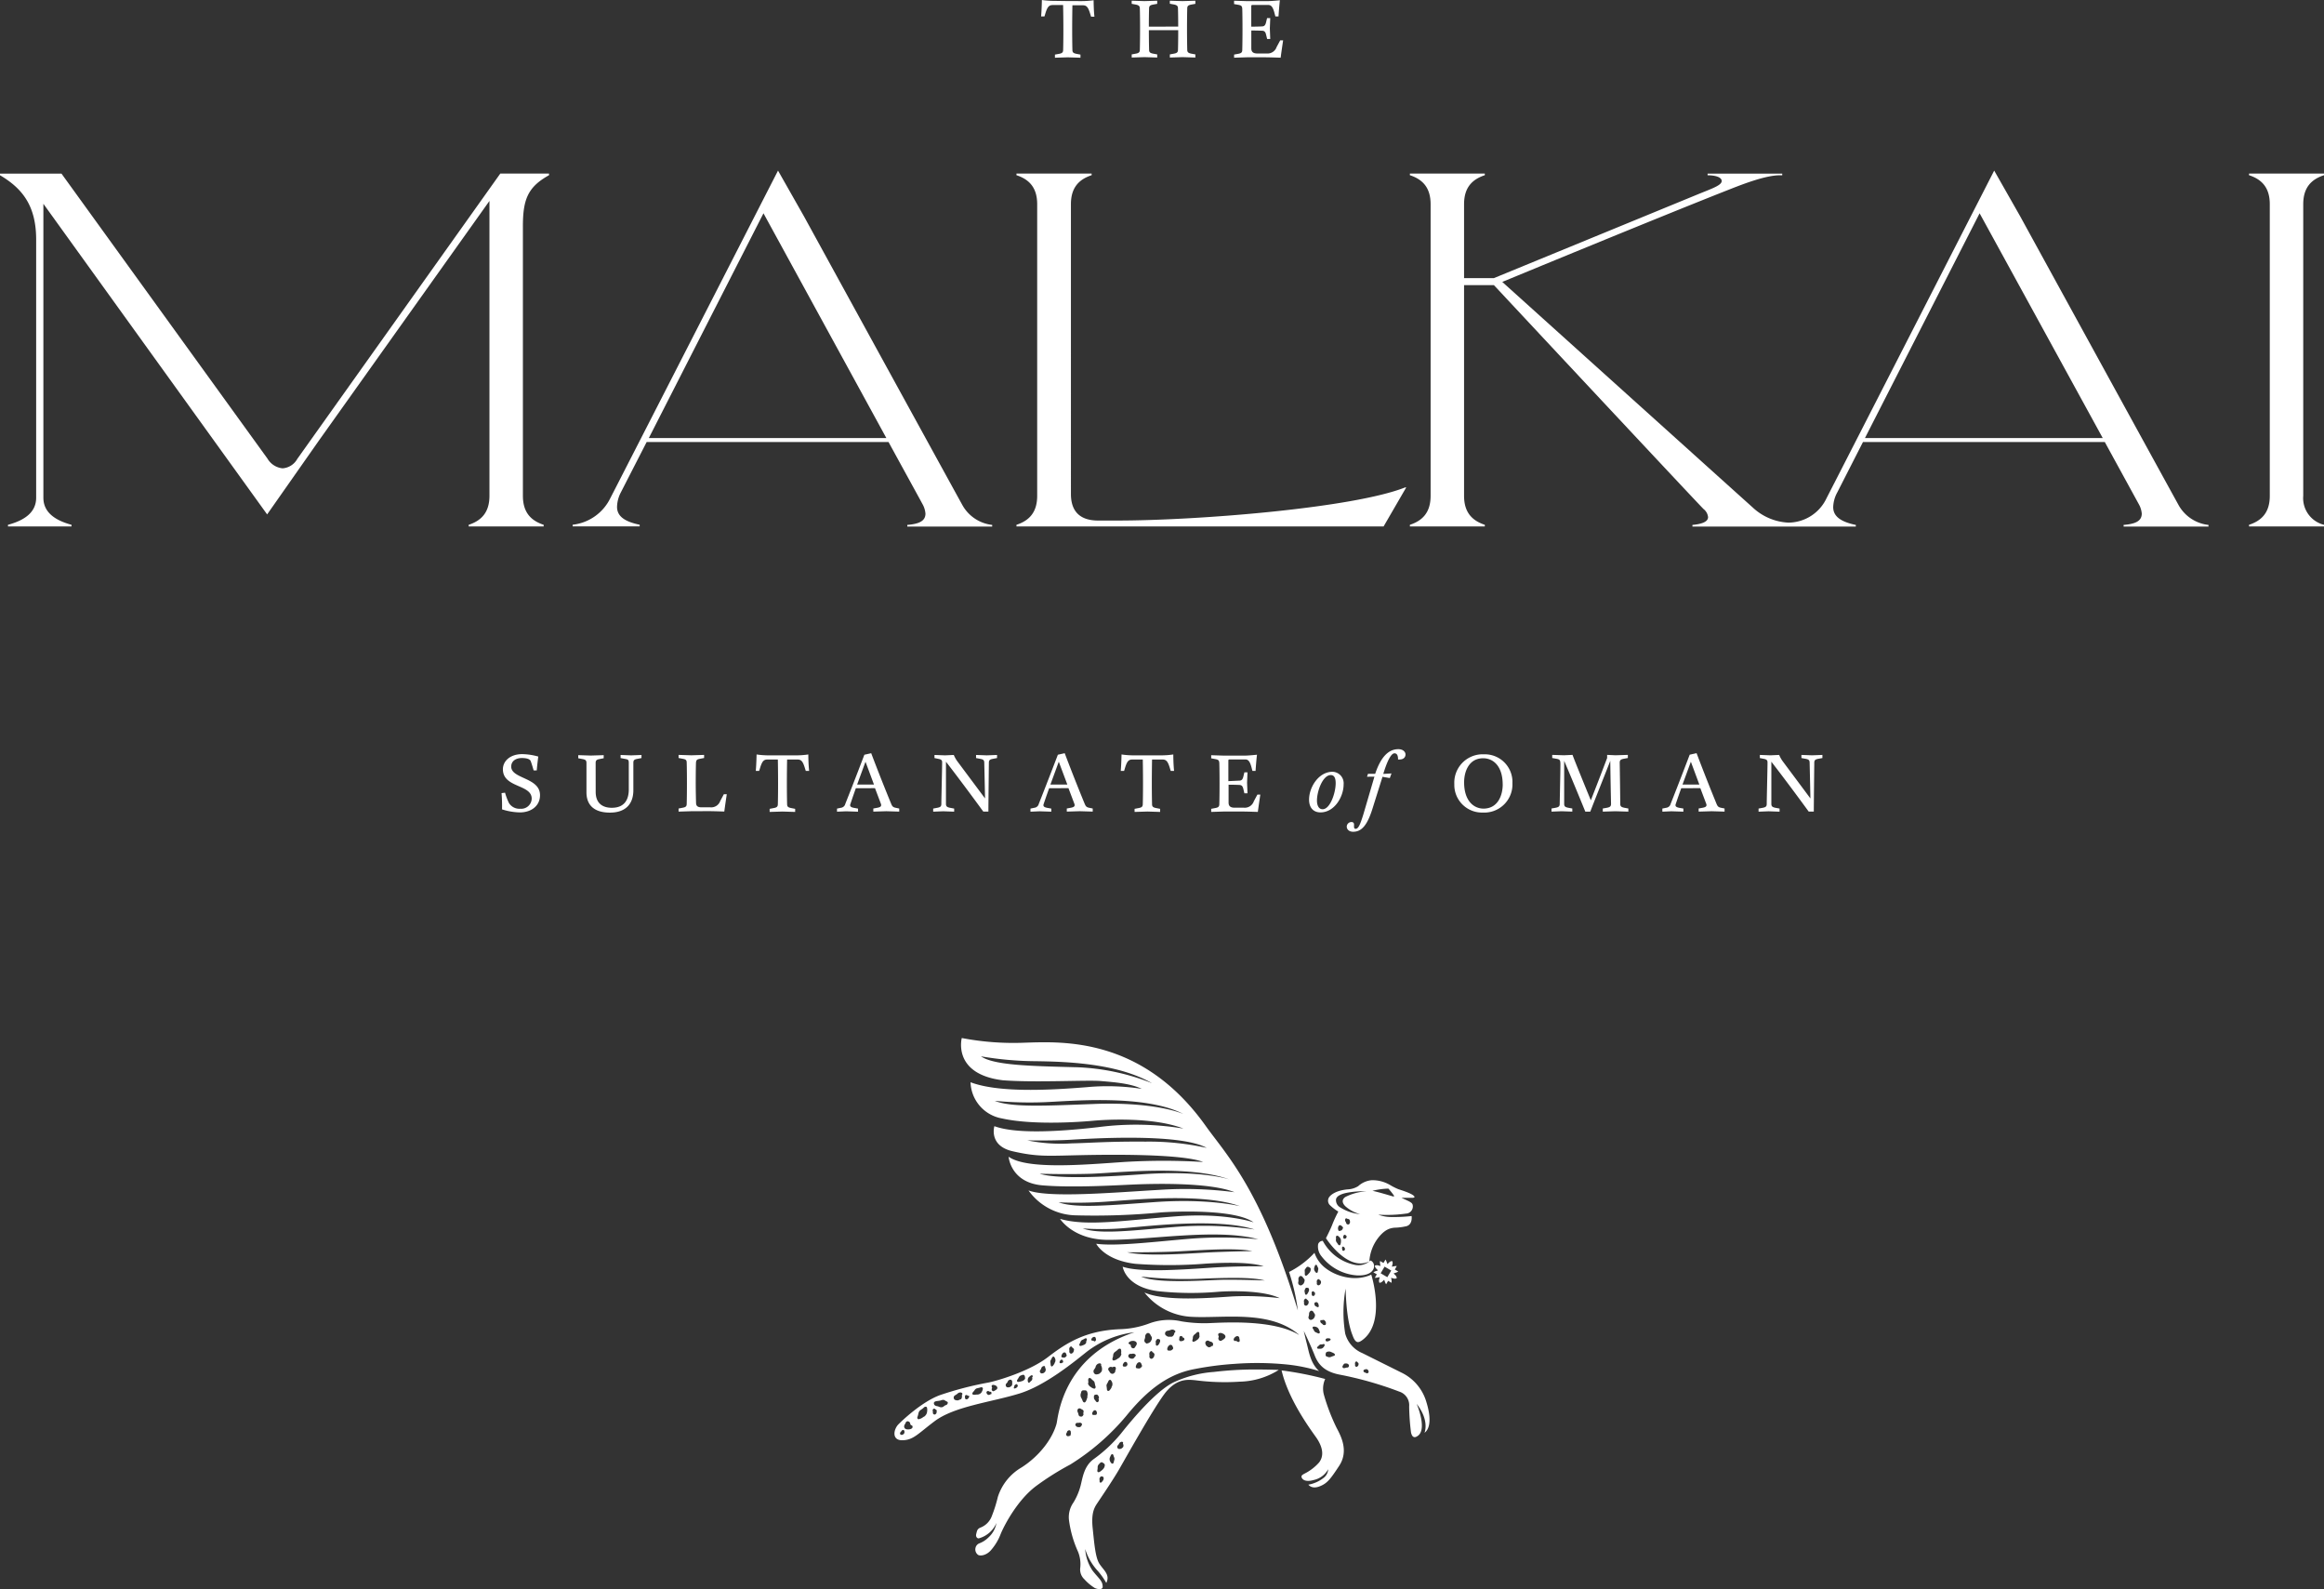
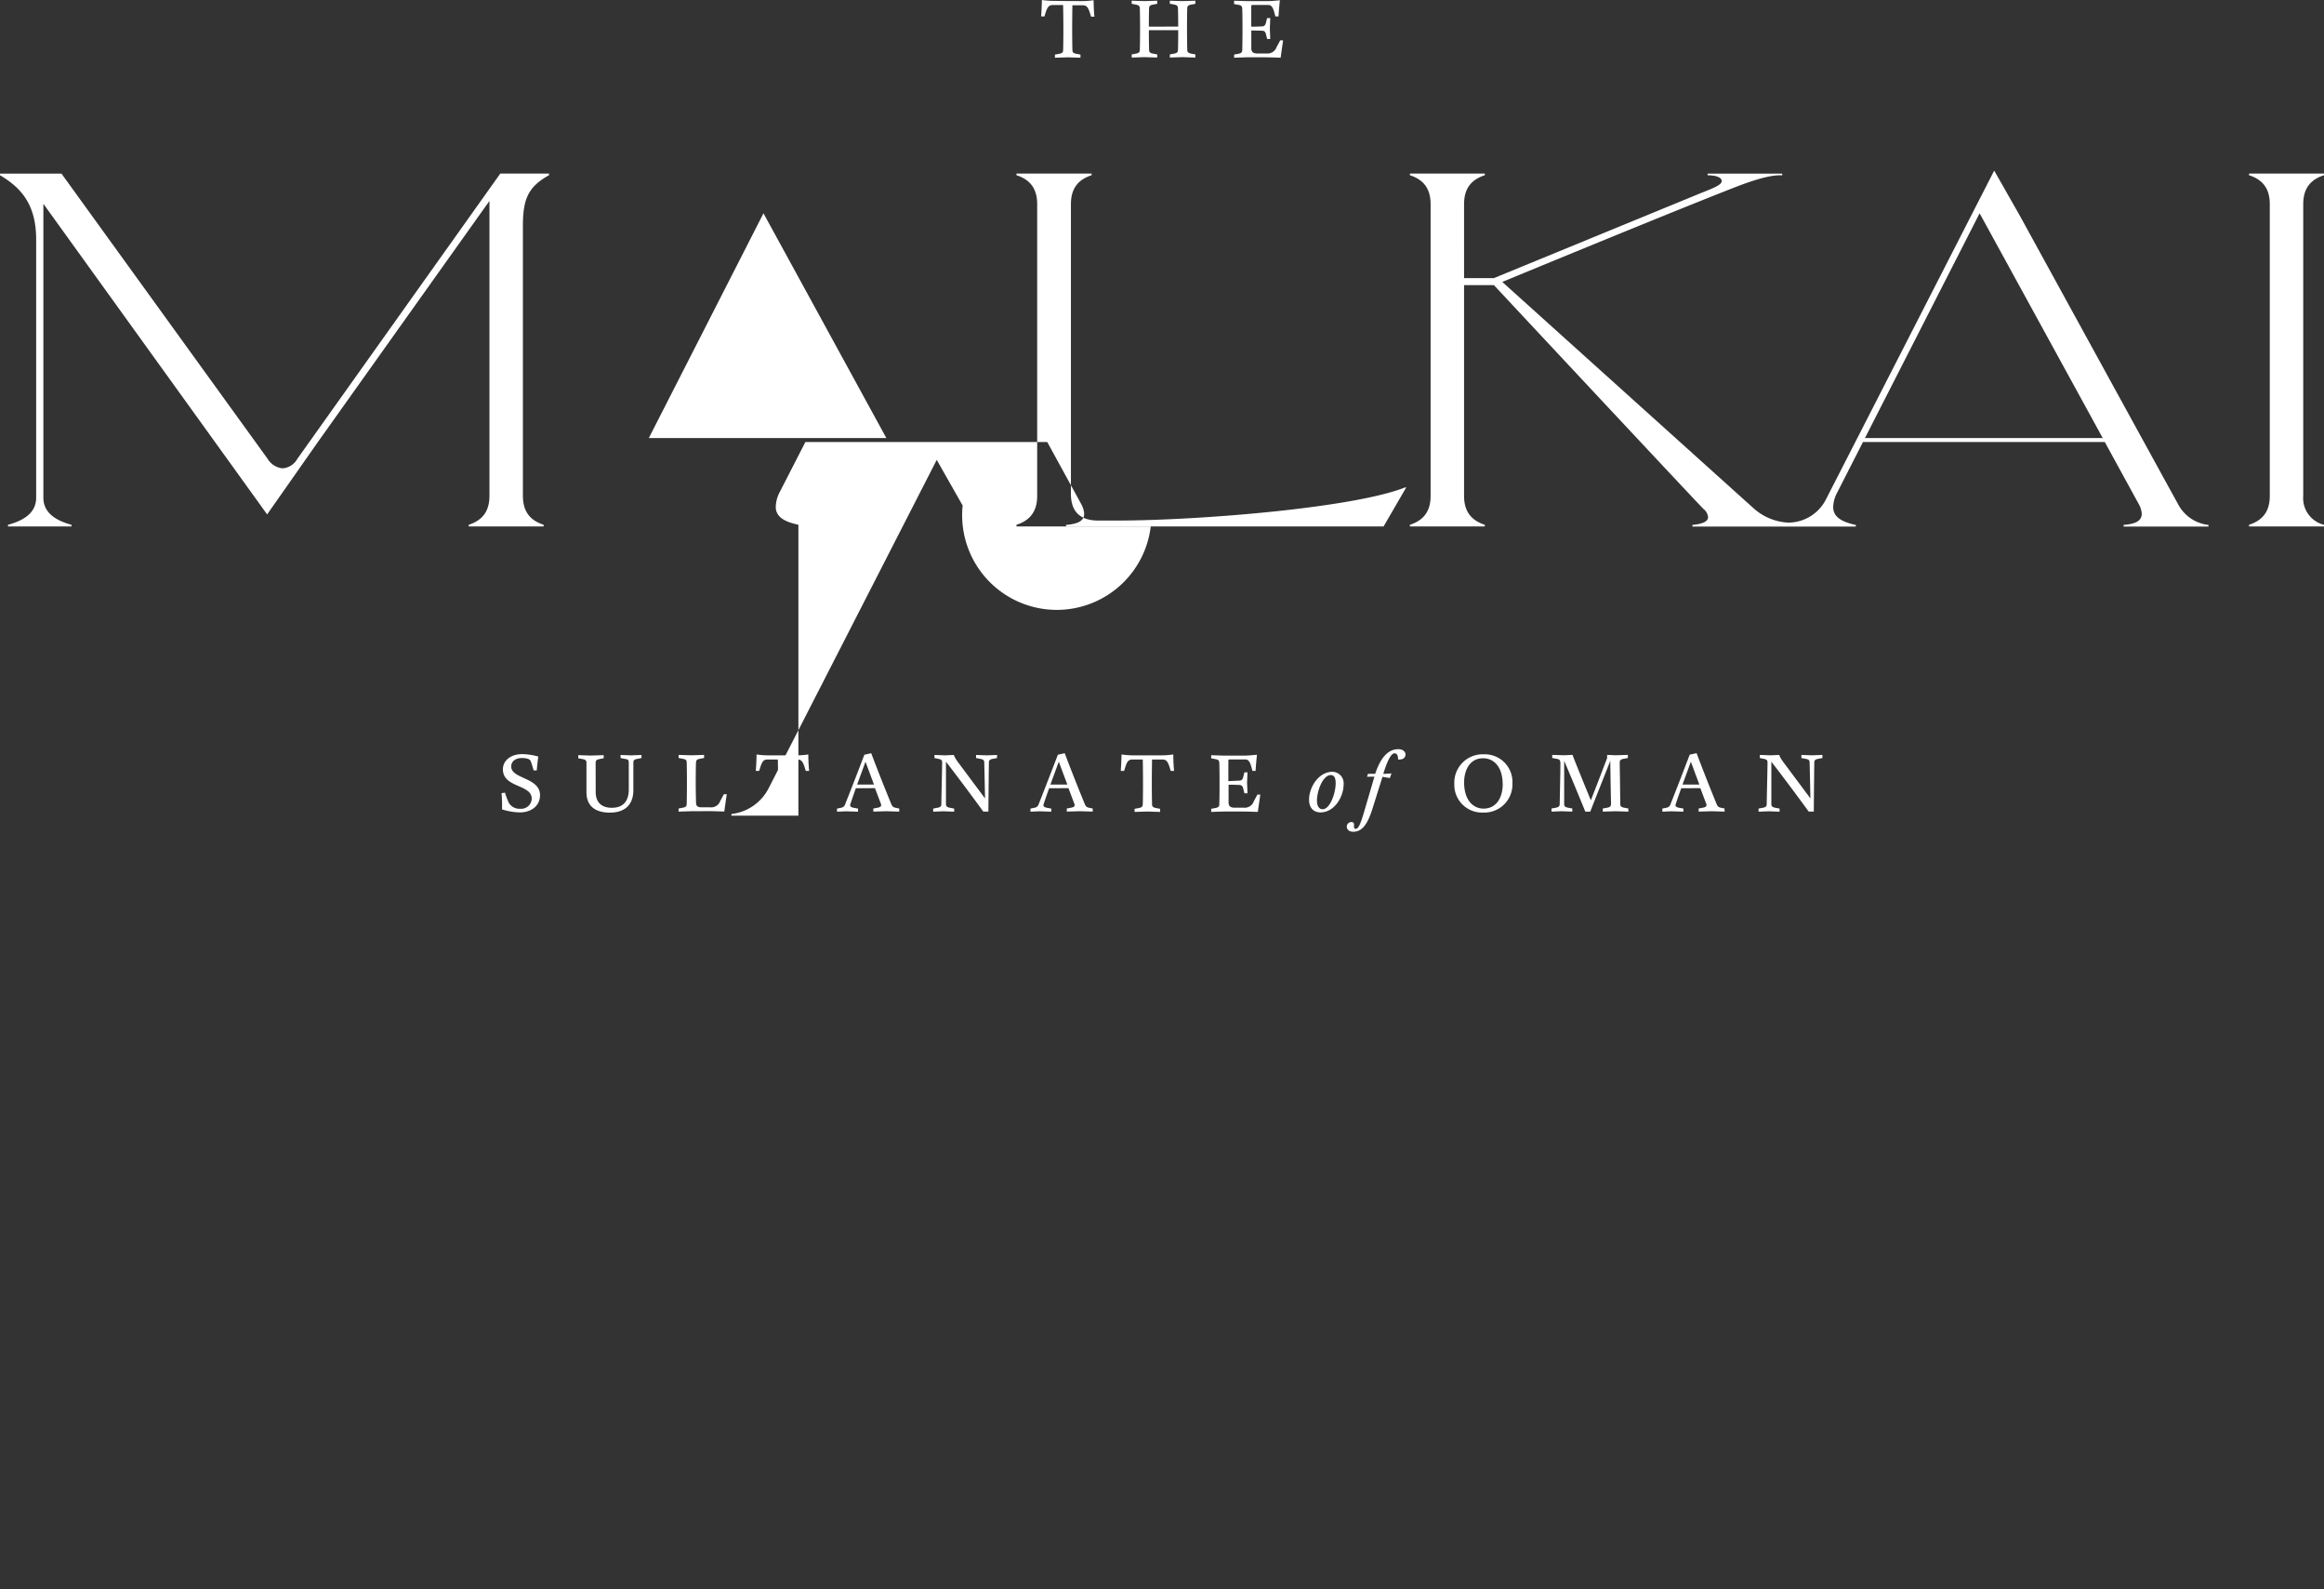
<svg xmlns="http://www.w3.org/2000/svg" width="486.433" height="332.551" viewBox="0 0 486.433 332.551">
  <rect x="0" y="0" width="486.433" height="332.551" fill="#333333" stroke="none" />
  <g id="Group_272" data-name="Group 272" transform="translate(-90.998 0.111)">
    <g id="Group_298" data-name="Group 298">
-       <path id="Path_73" data-name="Path 73" d="M573.086,103.653V42.617c0-3.485,1.7-5.2,4.344-6.062v-.343H561.74v.343c2.643.859,4.344,2.577,4.344,6.062v61.036c0,3.485-1.7,5.195-4.344,6.062v.344h15.691v-.344A5.746,5.746,0,0,1,573.086,103.653ZM253.843,35.622h0l.016.016Zm38.646,70.06c-.99-1.759-33.222-60.537-33.222-60.537l-5.424-9.555h0s-32.976,64.439-35.1,68.546a9.993,9.993,0,0,1-7.878,5.562v.344h14.021V109.7c-3.076-.638-4.736-1.742-4.736-3.73a6.9,6.9,0,0,1,.818-3.084l5.383-10.5h50.622c3.878,7.093,6.733,12.271,7.125,13.015a4.844,4.844,0,0,1,.606,1.972c0,1.636-1.5,2.168-3.8,2.364v.343h17.768v-.343A8.182,8.182,0,0,1,292.488,105.682ZM226.8,91.562l24-47.038,25.72,47.038Zm97.988,17.262h-3.91c-4.811,0-5.727-3-5.727-5.579V42.617c0-3.485,1.7-5.2,4.336-6.062v-.343H303.753v.343c2.634.859,4.336,2.577,4.336,6.062v61.036c0,3.485-1.7,5.195-4.336,6.062v.344h76.841l4.745-8.181h-.213C374.328,106.189,341.72,108.823,324.786,108.823ZM205.913,36.555v-.343h-10.2L153.22,95.93a3.822,3.822,0,0,1-3.084,1.963,4.154,4.154,0,0,1-3.158-2.037L103.866,36.22H91v.343c4.753,2.8,7.567,6.463,7.567,13.482v53.993c0,3.174-2.6,4.786-5.9,5.677v.344h13.3v-.344c-3.272-.891-5.89-2.5-5.89-5.677v-61.5l46.834,65,10.864-15.494,35.668-50.107v61.715c0,3.485-1.71,5.195-4.344,6.062v.344h15.69v-.344c-2.642-.867-4.344-2.577-4.344-6.062V47.386C200.431,41.66,201.438,39.034,205.913,36.555Zm341.135,69.127c-.99-1.759-33.214-60.537-33.214-60.537L508.4,35.59h0s-32.967,64.439-35.087,68.546a8.884,8.884,0,0,1-8.009,5.121,11.733,11.733,0,0,1-7.452-3.174c-2.045-1.824-52.414-47.195-52.414-47.195h0c.532-.221,32.854-13.588,48.1-19.576,2.92-1.145,7.216-2.741,9.981-2.741h.515v-.343H448.413v.343h0c1.555,0,2.855.36,2.945,1.113.123.916-1.734,1.554-4.745,2.773L403.689,58.087h-6.25V42.617c0-3.485,1.71-5.2,4.344-6.062v-.343H386.1v.343c2.634.859,4.336,2.577,4.336,6.062v61.036c0,3.485-1.7,5.195-4.336,6.062v.344h15.682v-.344c-2.634-.867-4.344-2.577-4.344-6.062v-44.1h6.242s42.163,45.149,43.881,46.859a2.454,2.454,0,0,1,.949,1.694c0,.99-1.325,1.448-3.273,1.636v.344h34.2v-.344c-3.067-.638-4.736-1.742-4.736-3.731a6.806,6.806,0,0,1,.859-3.084c.14-.27,2.283-4.483,5.375-10.537h50.614l7.125,13.015a4.732,4.732,0,0,1,.614,1.971c0,1.637-1.5,2.168-3.8,2.364v.344h17.768v-.344A8.18,8.18,0,0,1,547.047,105.682Zm-65.7-14.12,24-47.038L531.12,91.562ZM508.4,35.622h0l.017.016ZM317.366.118a17.589,17.589,0,0,0,2.535-.18s0,1.922.172,3.444h-.7l-.237-.753c-.4-1.268-.728-1.636-1.513-1.636h-2.16s-.049,2.282-.049,5.039.049,4.3.049,4.3c0,.5.188.687.818.818l.867.164v.654l-2.651-.082-2.692.082v-.654l.9-.164c.606-.114.818-.3.818-.818,0,0,.049-1.538.049-4.3s-.058-5.088-.058-5.088h-2.151c-.818,0-1.12.4-1.522,1.636l-.229.753h-.7c.131-1.522.163-3.444.163-3.444a17.84,17.84,0,0,0,2.544.18L314.5.11Zm20.239,5.334c0-2.561-.049-3.8-.049-3.8,0-.5-.188-.679-.818-.818l-.884-.163V.037l2.667.082L341.2.037V.691l-.883.163c-.622.123-.818.3-.818.818,0,0-.049,1.473-.049,4.229s.049,4.393.049,4.393c0,.5.2.687.818.818l.883.163v.654l-2.675-.082-2.667.082v-.654l.884-.163c.614-.115.818-.3.818-.818,0,0,.049-1.456.049-4.09h-6.144c0,2.6.049,4.09.049,4.09,0,.5.18.687.818.818l.884.163v.654l-2.675-.082-2.667.082v-.654l.883-.163c.614-.115.818-.3.818-.818,0,0,.049-1.636.049-4.393s-.049-4.229-.049-4.229c0-.5-.2-.679-.818-.818L327.87.691V.037l2.667.082,2.675-.082V.691l-.884.163c-.622.123-.818.3-.818.818,0,0-.049,1.235-.049,3.8Zm17.482-.033c.532,0,.752-.237.9-.818l.221-.924h.663l-.082,2.176.082,2.2h-.646L356,7.137c-.147-.622-.385-.818-.9-.818-.965-.049-2.192-.049-2.192-.049v3.755c0,.72.4,1.055,1.235,1.055h1.971A2,2,0,0,0,358.2,9.739l.753-1.4h.614c-.049.3-.45,3.019-.515,3.624,0,0-2.291-.082-3.273-.082H351.93l-2.626.082v-.654l.892-.164c.614-.114.818-.3.818-.818,0,0,.049-1.538.049-4.3s-.049-4.311-.049-4.311c-.049-.564-.2-.7-.818-.818L349.3.74v-.7l2.626.082h4.344c.966,0,2.618-.18,2.618-.18S358.76.961,358.6,3.325h-.655l-.2-.761c-.286-1.056-.605-1.636-1.276-1.636H353.2c-.287,0-.3.107-.3.27v4.27S354.122,5.468,355.087,5.419Z" fill="#fff" />
+       <path id="Path_73" data-name="Path 73" d="M573.086,103.653V42.617c0-3.485,1.7-5.2,4.344-6.062v-.343H561.74v.343c2.643.859,4.344,2.577,4.344,6.062v61.036c0,3.485-1.7,5.195-4.344,6.062v.344h15.691v-.344A5.746,5.746,0,0,1,573.086,103.653ZM253.843,35.622h0l.016.016Zm38.646,70.06l-5.424-9.555h0s-32.976,64.439-35.1,68.546a9.993,9.993,0,0,1-7.878,5.562v.344h14.021V109.7c-3.076-.638-4.736-1.742-4.736-3.73a6.9,6.9,0,0,1,.818-3.084l5.383-10.5h50.622c3.878,7.093,6.733,12.271,7.125,13.015a4.844,4.844,0,0,1,.606,1.972c0,1.636-1.5,2.168-3.8,2.364v.343h17.768v-.343A8.182,8.182,0,0,1,292.488,105.682ZM226.8,91.562l24-47.038,25.72,47.038Zm97.988,17.262h-3.91c-4.811,0-5.727-3-5.727-5.579V42.617c0-3.485,1.7-5.2,4.336-6.062v-.343H303.753v.343c2.634.859,4.336,2.577,4.336,6.062v61.036c0,3.485-1.7,5.195-4.336,6.062v.344h76.841l4.745-8.181h-.213C374.328,106.189,341.72,108.823,324.786,108.823ZM205.913,36.555v-.343h-10.2L153.22,95.93a3.822,3.822,0,0,1-3.084,1.963,4.154,4.154,0,0,1-3.158-2.037L103.866,36.22H91v.343c4.753,2.8,7.567,6.463,7.567,13.482v53.993c0,3.174-2.6,4.786-5.9,5.677v.344h13.3v-.344c-3.272-.891-5.89-2.5-5.89-5.677v-61.5l46.834,65,10.864-15.494,35.668-50.107v61.715c0,3.485-1.71,5.195-4.344,6.062v.344h15.69v-.344c-2.642-.867-4.344-2.577-4.344-6.062V47.386C200.431,41.66,201.438,39.034,205.913,36.555Zm341.135,69.127c-.99-1.759-33.214-60.537-33.214-60.537L508.4,35.59h0s-32.967,64.439-35.087,68.546a8.884,8.884,0,0,1-8.009,5.121,11.733,11.733,0,0,1-7.452-3.174c-2.045-1.824-52.414-47.195-52.414-47.195h0c.532-.221,32.854-13.588,48.1-19.576,2.92-1.145,7.216-2.741,9.981-2.741h.515v-.343H448.413v.343h0c1.555,0,2.855.36,2.945,1.113.123.916-1.734,1.554-4.745,2.773L403.689,58.087h-6.25V42.617c0-3.485,1.71-5.2,4.344-6.062v-.343H386.1v.343c2.634.859,4.336,2.577,4.336,6.062v61.036c0,3.485-1.7,5.195-4.336,6.062v.344h15.682v-.344c-2.634-.867-4.344-2.577-4.344-6.062v-44.1h6.242s42.163,45.149,43.881,46.859a2.454,2.454,0,0,1,.949,1.694c0,.99-1.325,1.448-3.273,1.636v.344h34.2v-.344c-3.067-.638-4.736-1.742-4.736-3.731a6.806,6.806,0,0,1,.859-3.084c.14-.27,2.283-4.483,5.375-10.537h50.614l7.125,13.015a4.732,4.732,0,0,1,.614,1.971c0,1.637-1.5,2.168-3.8,2.364v.344h17.768v-.344A8.18,8.18,0,0,1,547.047,105.682Zm-65.7-14.12,24-47.038L531.12,91.562ZM508.4,35.622h0l.017.016ZM317.366.118a17.589,17.589,0,0,0,2.535-.18s0,1.922.172,3.444h-.7l-.237-.753c-.4-1.268-.728-1.636-1.513-1.636h-2.16s-.049,2.282-.049,5.039.049,4.3.049,4.3c0,.5.188.687.818.818l.867.164v.654l-2.651-.082-2.692.082v-.654l.9-.164c.606-.114.818-.3.818-.818,0,0,.049-1.538.049-4.3s-.058-5.088-.058-5.088h-2.151c-.818,0-1.12.4-1.522,1.636l-.229.753h-.7c.131-1.522.163-3.444.163-3.444a17.84,17.84,0,0,0,2.544.18L314.5.11Zm20.239,5.334c0-2.561-.049-3.8-.049-3.8,0-.5-.188-.679-.818-.818l-.884-.163V.037l2.667.082L341.2.037V.691l-.883.163c-.622.123-.818.3-.818.818,0,0-.049,1.473-.049,4.229s.049,4.393.049,4.393c0,.5.2.687.818.818l.883.163v.654l-2.675-.082-2.667.082v-.654l.884-.163c.614-.115.818-.3.818-.818,0,0,.049-1.456.049-4.09h-6.144c0,2.6.049,4.09.049,4.09,0,.5.18.687.818.818l.884.163v.654l-2.675-.082-2.667.082v-.654l.883-.163c.614-.115.818-.3.818-.818,0,0,.049-1.636.049-4.393s-.049-4.229-.049-4.229c0-.5-.2-.679-.818-.818L327.87.691V.037l2.667.082,2.675-.082V.691l-.884.163c-.622.123-.818.3-.818.818,0,0-.049,1.235-.049,3.8Zm17.482-.033c.532,0,.752-.237.9-.818l.221-.924h.663l-.082,2.176.082,2.2h-.646L356,7.137c-.147-.622-.385-.818-.9-.818-.965-.049-2.192-.049-2.192-.049v3.755c0,.72.4,1.055,1.235,1.055h1.971A2,2,0,0,0,358.2,9.739l.753-1.4h.614c-.049.3-.45,3.019-.515,3.624,0,0-2.291-.082-3.273-.082H351.93l-2.626.082v-.654l.892-.164c.614-.114.818-.3.818-.818,0,0,.049-1.538.049-4.3s-.049-4.311-.049-4.311c-.049-.564-.2-.7-.818-.818L349.3.74v-.7l2.626.082h4.344c.966,0,2.618-.18,2.618-.18S358.76.961,358.6,3.325h-.655l-.2-.761c-.286-1.056-.605-1.636-1.276-1.636H353.2c-.287,0-.3.107-.3.27v4.27S354.122,5.468,355.087,5.419Z" fill="#fff" />
      <path id="Path_74" data-name="Path 74" d="M331.906,366.239a2.184,2.184,0,0,0,2.365-1.986c0-.041.006-.083.007-.124,0-3.051-6.029-2.216-6.029-6.16,0-1.636,1.44-3.158,4.041-3.158a12.914,12.914,0,0,1,3.362.508s-.2,1.53-.319,2.9h-.654s-.262-.99-.6-1.922c-.115-.335-.589-.671-1.857-.671s-2.233.638-2.233,1.792c0,2.6,6.029,2.25,6.029,5.98,0,2.25-1.84,3.608-4.229,3.608a12.857,12.857,0,0,1-3.722-.638,32.551,32.551,0,0,0-.1-3.4l.728-.09a13.634,13.634,0,0,0,.817,2.16A2.577,2.577,0,0,0,331.906,366.239ZM347.67,362.7c0,2.569,1.636,3.338,3.378,3.338,2.822,0,3.551-1.939,3.551-3.837v-5.579c0-.67-.2-.7-.818-.818l-.9-.172v-.646l2.225.082,2.152-.082v.646l-.884.172c-.622.114-.818.278-.818.818v5.727c0,3-1.726,4.7-4.908,4.7s-4.909-1.473-4.909-4.262v-6.127c0-.54-.2-.7-.818-.818l-.9-.172v-.646l2.642.082,2.683-.082v.646l-.867.172c-.614.115-.818.278-.818.818Zm19.969,4.058-2.618.082v-.646l.883-.172c.622-.115.818-.3.818-.818,0,0,.049-1.57.049-4.327s-.049-4.27-.049-4.27c0-.573-.2-.7-.818-.818l-.883-.172v-.646l2.691.082,2.651-.082v.646l-.884.172c-.6.114-.769.245-.818.818,0,0-.05,1.522-.05,4.27,0,1.693.05,3.477.066,4.131s.336.933,1.17.933h1.816a1.988,1.988,0,0,0,2.078-1.333l.753-1.407h.614c-.049.3-.45,3.027-.516,3.624,0,0-2.29-.082-3.272-.082Zm22-11.69a17.1,17.1,0,0,0,2.536-.188s0,1.922.172,3.444h-.7l-.237-.752c-.4-1.268-.736-1.636-1.522-1.636h-2.151s-.05,2.29-.05,5.039.05,4.295.05,4.295c0,.5.18.688.818.818l.867.171v.646l-2.651-.081-2.691.081v-.646l.9-.171c.606-.114.818-.3.818-.818,0,0,.049-1.538.049-4.295s-.049-5.039-.049-5.039H383.64c-.818,0-1.12.4-1.521,1.636l-.237.752h-.7c.131-1.521.164-3.444.164-3.444a17.107,17.107,0,0,0,2.536.188h5.751Zm12.484,6.88c-.745,2.1-1.129,3.273-1.129,3.273-.188.482.05.687.646.818l.941.172v.646l-2.5-.082-1.9.082v-.646l.818-.172a1.063,1.063,0,0,0,.916-.818c1.858-4.655,3.992-10.283,3.992-10.283l1.432-.319s1.841,4.908,4.18,10.585c.2.483.352.7.867.818l.818.172v.646l-2.708-.082-2.716.082v-.646l.9-.172c.6-.115.867-.319.688-.818l-1.236-3.272Zm2.021-5.547-1.75,4.777h3.526Zm15.257-.6-.818-.172v-.646l2.2.082,1.841-.082a6.72,6.72,0,0,0,.7,1.267l5.841,7.829s-.082-4.221-.163-7.461c0-.54-.2-.7-.818-.818l-.9-.172v-.646l2.234.082,2.16-.082v.646l-.892.172c-.614.114-.817.278-.817.818,0,0-.1,8.77-.1,10.218H428.8c-4.737-6.5-7.813-10.439-7.813-10.439v8.819c0,.515.2.687.818.818l.9.172v.646l-2.3-.082-2.095.082v-.646l.892-.172c.614-.115.818-.286.818-.818,0-1.048.164-7.477.164-8.6C420.217,356.1,420.02,355.915,419.4,355.8Zm23.184,6.144c-.752,2.1-1.137,3.273-1.137,3.273-.18.482.049.687.654.818l.933.172v.646l-2.454-.082-1.906.082v-.646l.818-.172a1.072,1.072,0,0,0,.924-.818c1.849-4.655,3.992-10.283,3.992-10.283l1.432-.319s1.841,4.908,4.18,10.585c.2.483.352.7.867.818l.818.172v.646L449,366.755l-2.725.082v-.646l.908-.172c.6-.115.867-.319.679-.818l-1.236-3.272ZM444.6,356.4l-1.751,4.777h3.542Zm21.425-1.333a17.177,17.177,0,0,0,2.545-.188s0,1.922.163,3.444h-.7l-.229-.752c-.4-1.268-.736-1.636-1.522-1.636h-2.16s-.049,2.29-.049,5.039.049,4.295.049,4.295c0,.5.188.688.818.818l.875.171v.646l-2.659-.081-2.692.081v-.646l.9-.171c.605-.114.818-.3.818-.818,0,0,.049-1.538.049-4.295s-.049-5.039-.049-5.039h-2.16c-.818,0-1.121.4-1.521,1.636l-.229.752h-.7c.131-1.521.163-3.444.163-3.444a17.167,17.167,0,0,0,2.545.188h5.751Zm16.3,5.293c.54,0,.753-.237.9-.818l.221-.916h.654l-.09,2.168L484.1,363h-.654l-.221-.924c-.147-.614-.385-.818-.9-.818-.966-.049-2.185-.049-2.185-.049v3.755c0,.72.4,1.055,1.236,1.055h1.972a1.989,1.989,0,0,0,2.07-1.333l.752-1.407h.614c-.049.3-.45,3.027-.516,3.624,0,0-2.29-.081-3.273-.081h-3.877l-2.618.081v-.646l.883-.171c.614-.115.819-.3.819-.818,0,0,.048-1.538.048-4.295s-.048-4.3-.048-4.3c-.049-.573-.205-.7-.819-.818l-.883-.172v-.646l2.618.082h4.344c.973,0,2.626-.188,2.626-.188s-.14,1.023-.3,3.395h-.654l-.2-.769c-.286-1.055-.606-1.636-1.268-1.636h-3.272c-.286,0-.3.1-.3.27v4.27S481.359,360.406,482.325,360.358Zm21.893.786c0,2.585-1.906,5.858-4.852,5.858-1.317,0-2.38-.818-2.38-2.675,0-2.569,1.98-5.825,4.908-5.825a2.4,2.4,0,0,1,2.334,2.474C504.226,361.032,504.222,361.088,504.218,361.144Zm-4.394,5.195c1.571,0,2.732-3.411,2.732-5.448,0-1.154-.344-1.7-1.031-1.7-1.636,0-2.887,3.272-2.887,5.358,0,.72.229,1.792,1.186,1.792Zm9.294-6.8.2-.605h1.506c1.2-3.592,2.822-5.162,4.843-5.162.982,0,1.506.556,1.506,1.121,0,.434-.287,1.039-1.26,1.039a1.733,1.733,0,0,1-.3,0c0-.818-.2-1.292-.753-1.292-1.006,0-2.021,3.272-2.34,4.311l1.718-.1-.352.965-1.53-.262L510.3,366.1c-1.113,3.608-2.316,4.957-4.09,4.957-.9,0-1.334-.548-1.334-1.063a.983.983,0,0,1,.989-.975h.043a.482.482,0,0,1,.49.434v.556c0,.245.082.433.327.433.573,0,.941-.818,1.636-3.059l2.307-7.862Zm30.433,1.333a5.891,5.891,0,0,1-5.6,6.163,6.034,6.034,0,0,1-.614,0,5.792,5.792,0,0,1-5.948-5.631c0-.117,0-.233,0-.349a5.939,5.939,0,0,1,5.655-6.21c.192-.009.386-.009.578,0a5.784,5.784,0,0,1,5.935,5.629C539.556,360.607,539.555,360.741,539.55,360.874Zm-2.037.3c0-3.8-1.923-5.5-4.091-5.5-3.035,0-3.984,2.872-3.984,5.039,0,3.813,1.963,5.5,4.09,5.5,3.043-.033,3.992-2.888,3.992-5.072Zm22.521-4.966c-.679,1.775-3.526,8.884-4.189,10.635h-1.038c-1.252-3.059-2.635-6.43-4.426-10.635v9c0,.515.171.679.817.818l.884.163v.654l-2.233-.081-2.119.081v-.654l.9-.163c.6-.123.818-.287.818-.818s.147-6.635.147-8.222c0-.916-.1-1.063-.817-1.2l-.9-.164v-.654l2.454.082,1.8-.082c.27.818,3.157,7.886,3.829,9.506,1.684-4.278,3.411-8.852,3.411-8.852v-.654l1.751.082,2.585-.082v.654l-.883.164c-.6.123-.818.286-.818.818.082,5.015.114,8.606.114,8.606,0,.515.188.679.818.818l.875.163v.654l-2.74-.081-2.61.081v-.654l.908-.163c.6-.123.818-.287.818-.818C560.067,359.541,560.034,356.211,560.034,356.211Zm14.848,5.735c-.753,2.1-1.137,3.272-1.137,3.272-.189.482.049.679.646.818l.94.163v.655l-2.5-.082-1.9.082V366.2l.818-.163a1.079,1.079,0,0,0,.916-.818c1.858-4.663,3.992-10.291,3.992-10.291l1.44-.319s1.833,4.908,4.172,10.594c.2.483.352.7.867.818l.818.164v.655l-2.7-.082-2.725.082v-.655l.9-.164c.6-.123.868-.319.688-.818-.352-.941-1.236-3.272-1.236-3.272ZM576.9,356.4l-1.75,4.777h3.526Zm15.257-.605-.817-.164v-.654l2.208.082,1.833-.082a6.713,6.713,0,0,0,.7,1.268l5.841,7.836s-.082-4.229-.163-7.469c0-.532-.205-.7-.819-.818l-.9-.164v-.654l2.233.082,2.16-.082v.654l-.883.164c-.621.122-.818.286-.818.818,0,0-.1,8.77-.1,10.226h-1.064c-4.744-6.5-7.82-10.439-7.82-10.439v8.819c0,.516.2.679.818.818l.9.163v.655l-2.3-.082-2.095.082V366.2l.892-.163c.613-.123.817-.286.817-.818,0-1.055.164-7.485.164-8.606C592.962,356.1,592.782,355.916,592.159,355.794Z" transform="translate(-131.99 -197.107)" fill="#fff" />
    </g>
-     <path id="Path_75" data-name="Path 75" d="M619.051,539.082l-.72-.418.409-.72a2.051,2.051,0,0,0-.548.041l-.475.09.115-.467a.941.941,0,0,0-.058-.711.928.928,0,0,0-.645.3l-.352.335-.155-.45a2.073,2.073,0,0,0-.245-.508l-.417.72-.72-.409a2.15,2.15,0,0,0,0,.565l.1.474-.474-.114a.952.952,0,0,0-.712.049.984.984,0,0,0,.311.638l.343.352-.466.156a2.006,2.006,0,0,0-.5.245l.72.417-.417.72a2.116,2.116,0,0,0,.556-.041l.474-.09-.114.466a.921.921,0,0,0,.057.72.963.963,0,0,0,.646-.311l.343-.327.155.45a3.228,3.228,0,0,0,.246.5l.417-.72.72.409a2.053,2.053,0,0,0,0-.556l-.09-.483.466.123a.943.943,0,0,0,.712-.049.925.925,0,0,0-.311-.646l-.343-.352.466-.156A2.206,2.206,0,0,0,619.051,539.082Zm-2.29,1.186-1.391-.818.818-1.391,1.392.818Zm-13.252,24.681a4.854,4.854,0,0,1,.245-3.379,69.4,69.4,0,0,0-9.122-1.792c1.538,6.594,6.758,13.269,7.42,14.292,1.235,1.906,1.464,3.632.425,4.974a10.089,10.089,0,0,1-3.043,2.331c-.573.3-.671.458-.63.712s.5,1.21,2.553.622a4.515,4.515,0,0,0,3.027-2.25,2.451,2.451,0,0,1-.818,1.693,7.207,7.207,0,0,1-3.338,1.538c.9.99,2.176.458,2.782.172,1.267-.606,1.939-1.473,3.682-4.131,2.053-3.141.327-6.275-.573-7.984A41.808,41.808,0,0,1,603.508,564.949Zm6.9-25.057c4.156.2,4.09-2.675,2.814-3.117a3.689,3.689,0,0,1-3.37.891,9.86,9.86,0,0,1-6.6-5,1.022,1.022,0,0,0-.973.687,3.219,3.219,0,0,0,.727,2.569A10.246,10.246,0,0,0,610.4,539.892ZM588.8,559.582a72.6,72.6,0,0,0-8.336.515,24.068,24.068,0,0,0-8.18,2.061c-4.091,1.8-9.989,9.228-11.331,10.905a29.977,29.977,0,0,1-5.62,5.252c-2.045,1.44-2.348,3.91-2.749,5.5a13.08,13.08,0,0,1-1.521,3.608,5.317,5.317,0,0,0-.916,3.812,23.15,23.15,0,0,0,1.832,6.381,6.907,6.907,0,0,1,.516,3.419,2.792,2.792,0,0,0,.859,2.454,9.983,9.983,0,0,0,2.192,1.833c.818.368,1.693.295,1.636-.295,0-1.235-.891-1.743-2.16-3.411a9.224,9.224,0,0,1-1.5-4.459,11.971,11.971,0,0,0,2.691,4.639,15.447,15.447,0,0,1,1.726,2.454c.875-1.751-.63-2.708-1.464-4.049s-1.055-4.279-1.382-7.363.286-4.253.891-5.17,3.272-4.827,4.581-7.085,6.814-12.124,9.408-15.7,5.129-3.174,6.593-3.051a47.422,47.422,0,0,0,9.285.3,15.928,15.928,0,0,0,8.181-2.454C591.826,559.582,588.8,559.582,588.8,559.582Zm-31.552,23.233-.074.1c-.131.172-.262.352-.417.352h-.041a.237.237,0,0,1-.18-.2v-.352a.6.6,0,0,1,0-.393l.082-.139.057-.082a.286.286,0,0,1,.385-.123h.065a.343.343,0,0,1,.245.221A.76.76,0,0,1,557.246,582.815Zm0-2.347a2.308,2.308,0,0,0-.188.163c-.3.253-.54.442-.728.442a.227.227,0,0,1-.106,0,.319.319,0,0,1-.163-.327s.041-.254.065-.491v-.147a.956.956,0,0,1,.188-.614,2.8,2.8,0,0,1,.2-.213l.139-.139a.393.393,0,0,1,.553-.052l0,0,.123.082c.131.09.294.2.294.392a1.2,1.2,0,0,1-.4.9Zm2.34-1.825a3.042,3.042,0,0,0-.09.311.417.417,0,0,1-.18.319h-.1a.337.337,0,0,1-.123,0,1.4,1.4,0,0,1-.368-.5,1.015,1.015,0,0,1-.04-.761s.04-.1.074-.164c.106-.27.221-.54.417-.548h0a.271.271,0,0,1,.237.188h0s.049.163.106.335l.041.1a.822.822,0,0,1,.082.491,1.729,1.729,0,0,1-.073.229Zm1.89-2.838-.041.041a1.64,1.64,0,0,1-.368.3,1.131,1.131,0,0,1-.385.073.414.414,0,0,1-.27-.073.474.474,0,0,1-.082-.666.2.2,0,0,1,.017-.021,1.337,1.337,0,0,0,.237-.3h0a.71.71,0,0,1,.425-.417.423.423,0,0,1,.4.041.212.212,0,0,1,.041.188h0a.26.26,0,0,0,0,.2.679.679,0,0,1,.008.638Zm42.441-43.693s4.516,7.06,9.081,4.851a8.925,8.925,0,0,1,1.8-4.859c1.473-1.906,2.593-2.086,3.412-2.193a11.9,11.9,0,0,0,2.56-.319c1.35-.384,1.071-2.118,1.071-2.118a31.935,31.935,0,0,1-4.09.2,7.838,7.838,0,0,1-2.887-.49,28.883,28.883,0,0,0,5.776-.221,1.5,1.5,0,0,0,1.459-1.55,1.593,1.593,0,0,0-.019-.2c-.058-.418-.393-.581-.638-.736s-1.457-.687-1.718-.818h2.086c.343,0,.727,0,.613-.262-.319-.646-3.085-1.431-3.379-1.555a12.882,12.882,0,0,1-1.767-.9,7.365,7.365,0,0,0-3.715-.973,4.8,4.8,0,0,0-2.9,1.251,4.549,4.549,0,0,1-2.2.671c-2.454.229-3.436,1.129-3.689,1.407a1.317,1.317,0,0,0-.106,1.816,9.369,9.369,0,0,0,1.833,1.423,27.581,27.581,0,0,0-1.2,2.569C604.956,530.083,603.917,532.111,603.917,532.111Zm9.817-9.948h.049a15.009,15.009,0,0,1,3.2-.434,13.889,13.889,0,0,1,1.129,1.415c.066.082.18.319-.246.2s-2.994-.908-4.139-1.129c-.065-.033-.024-.049,0-.057ZM607.909,534.3a.721.721,0,0,1-.041.229.369.369,0,0,1-.27.221h0a.269.269,0,0,1-.285-.253.1.1,0,0,1,0-.017.536.536,0,0,0,0-.163.388.388,0,0,1,0-.327c.066-.09.139-.139.2-.131a.156.156,0,0,1,.115.09h0a.326.326,0,0,1,.229.3Zm.278-2.373v.058a.244.244,0,0,1-.2.188l-.147.049a.193.193,0,0,1-.09,0,.2.2,0,0,1-.106-.041c-.132-.1-.107-.393-.09-.458a.432.432,0,0,1,.138-.27.263.263,0,0,1,.311,0l.114.1.049.049a.2.2,0,0,1,.048.285.2.2,0,0,1-.04.042Zm.491-2.7a.531.531,0,0,1-.163,0,.345.345,0,0,1-.352-.254,1.76,1.76,0,0,0-.114-.286h0a.6.6,0,0,1-.123-.466c.044-.158.109-.248.2-.27a.164.164,0,0,1,.164.049.165.165,0,0,0,.131.049h0c.14,0,.426.114.475.295v.049a1.334,1.334,0,0,1,.065.377c-.024.081-.114.409-.287.458Zm-2.643-5.3c.189-.818,1.53-1.154,2.037-1.276a17.876,17.876,0,0,1,4.369-.343A10.95,10.95,0,0,0,608,523.472c-.45.278-1.031.974,0,1.971a7.584,7.584,0,0,0,3.085,1.637,9.506,9.506,0,0,1-4.181-1.415,1.743,1.743,0,0,1-.875-1.742Zm.434,5.914h0a.663.663,0,0,1,.188-.376.351.351,0,0,1,.434,0,1.3,1.3,0,0,1,.18.147l.09.09a.279.279,0,0,1,.083.385.229.229,0,0,1-.018.024l-.057.1c-.057.114-.131.253-.278.286a1.709,1.709,0,0,0-.262.082.26.26,0,0,1-.114,0,.172.172,0,0,1-.123,0,1,1,0,0,1-.131-.737Zm-.458,2.52a1.879,1.879,0,0,0,0-.36.444.444,0,0,1,.09-.36.23.23,0,0,1,.2-.049h0c.2,0,.474.343.507.376a.958.958,0,0,1,.246.752.96.96,0,0,0,0,.188c-.05.368-.107.63-.279.679h-.057a.31.31,0,0,1-.221-.123l-.213-.319a.868.868,0,0,0-.065-.09.814.814,0,0,1-.213-.466.672.672,0,0,1-.008-.229Zm18.962,34.163a9.9,9.9,0,0,0-5.293-6.307c-.981-.491-7.362-3.665-8.123-4.05a6.211,6.211,0,0,1-3.608-4.09,27.393,27.393,0,0,1,.082-9.416c.2,6.88,1.21,9.122,1.5,9.9.655,1.751,1.293,1.35,1.915.932,5.186-3.665,1.955-13.76,1.955-13.76-3.436,1.595-7.444.294-9.539-1.334a6.8,6.8,0,0,1-2.348-3.231,18.6,18.6,0,0,1-5.325,4.009,43.61,43.61,0,0,1,1.849,8.058c-7.715-25.409-14.979-32.575-19.273-38.6-13.212-18.587-29.942-17.687-37.836-17.441a57.39,57.39,0,0,1-13.236-.974s-2.037,7.535,8.549,8.835c6.684.532,17.679-.082,20.525.164s6.226.491,8.59,1.636a47.1,47.1,0,0,0-11.584-.344c-6.962.548-18.136,1.276-24.247-1.038a7.943,7.943,0,0,0,6.544,7.567c6.6,1.472,16.493.736,19.143.49s12.508-.818,18.873,1.636a61.3,61.3,0,0,0-17.826-.3c-9.588,1.113-17.629,1.309-21.745-.2,0,0-1.259,4.09,3.829,5.252s7.125.973,13.964.818,21.539-.287,25.9,1.423a139.248,139.248,0,0,0-16.575,0c-8.344.573-20.272,1.637-24.141-1.1,0,0,.4,5.415,7.044,5.988s16.574-.082,19.789-.2,15.183-.491,20.452,1.636a80.057,80.057,0,0,0-15.675-.491c-9.325.532-23.086,1.751-27.446.123a12.43,12.43,0,0,0,9.94,5.211,145.71,145.71,0,0,0,17.793-.614c2.25-.163,15.346-.818,19.381,2.078,0,0-5.825-2.037-16.166-1.26s-18.733,2.2-24.345.532c0,0,2.724,4.36,10.013,4.393,9,.041,22.907-2.454,31.479-.123a83.211,83.211,0,0,0-14.095-.123c-7.486.614-15.543,1.636-19.83,1.063,0,0,1.734,3.461,8.23,4.2a95.483,95.483,0,0,0,14.725-.041c2.324-.139,8.917-.5,12.116.565,0,0-5.489-.09-11.036.286-6.626.45-14.9,1.014-18.488-.2,0,0,.572,4.213,7.362,5.113a65.625,65.625,0,0,0,12.7.123c3.419-.246,9.744-.188,12.795,1.341a60.439,60.439,0,0,0-9.858-.368c-4.581.311-14.177,1.1-18.448-.818a13.425,13.425,0,0,0,10.095,5.1c6.545.319,16.141-1.472,22.211,3.7v.049c-5.3-3.191-15.346-2.577-18.4-2.454a28.8,28.8,0,0,1-6.217-.368,11.8,11.8,0,0,0-6.839.507,18.972,18.972,0,0,1-6.045,1.146c-7.035.3-11.069,2.806-14.987,5.825s-10.635,4.966-12.459,5.334a70.839,70.839,0,0,0-10.177,2.642c-3.869,1.424-8.082,5.5-8.68,6.111-1.047,1.088-1.423,3.386.867,3.329s3.215-1.358,6.708-3.984c4.172-3.133,11.813-3.968,17.711-5.784,5.407-1.637,11.527-6.676,13.7-8.4a20.388,20.388,0,0,1,10.414-4.434c-15.266,5.072-15.969,18-16.3,19.151-.892,3.223-3.641,6.782-7.306,9.13a11.013,11.013,0,0,0-4.974,6.16,29.111,29.111,0,0,1-1.26,4.009,4.09,4.09,0,0,1-2.454,2.454c-.614.295-.654.646-.818,1.318s.311.965.548.907a5.658,5.658,0,0,0,3.689-3.215,5.335,5.335,0,0,1-1.677,3.027,5.4,5.4,0,0,1-1.89,1.227,1.311,1.311,0,0,0-.818.941,1.417,1.417,0,0,0,.516,1.464c.466.319,1.849.139,2.83-1.1a11.223,11.223,0,0,0,1.963-3.362c.948-2.217,3.624-7.052,7.223-9.817a57.641,57.641,0,0,1,7.3-4.614A48.952,48.952,0,0,0,562.2,569.2c4.581-5.621,8.941-8.712,14.153-9.694a65.887,65.887,0,0,1,8.451-1.1,63.4,63.4,0,0,1,10.929.131,34.773,34.773,0,0,1,6.749,1.375c-1.807-1.636-2.127-4.017-2.568-5.726-.311-1.2-.638-2.683-.638-2.683s1.505,3.133,2.282,5.13,2.119,3.378,5.047,3.992a74.453,74.453,0,0,1,12.648,3.584,2.985,2.985,0,0,1,2.079,3.117,48.752,48.752,0,0,0,.376,5.342c.278,1.587,1.194.949,1.194.949,2.454-1.195,0-6.839,0-6.839,2.773,3.542,1.636,6.046,1.636,6.046C625.252,572.344,626.266,570.8,624.974,566.519Zm-73.626-70.2c-9.228-.237-16.975-.4-19.634-2.274a69.528,69.528,0,0,0,11.183,1.015c6.389.082,17.253.368,24.608,4.606A46.811,46.811,0,0,0,551.348,496.321Zm4.189,7.69c-9.67.343-17.294.818-20.935-.646a79.015,79.015,0,0,0,10.193.286c5.465-.2,21.2-1.767,29.352,2.5.025,0-5.5-2.6-18.587-2.143Zm10.733,7.886c-8-.058-11.527.27-15.543.36a35.355,35.355,0,0,1-9.326-.622s4.974.1,8.958-.123c3.019-.171,22.783-1.53,28.591,1.693a55.859,55.859,0,0,0-12.655-1.309Zm-1.014,6.847c-9.228.646-17.842.949-21.27-.131,0,0,5.865.171,10.97,0,5.432-.213,20.231-1.873,28.73,1.186C582.7,519.5,577.027,517.91,565.255,518.744Zm2.928,5.8c-9.252.646-16.541,1.375-20.222.058a87.215,87.215,0,0,0,9.817-.131c5.456-.36,20.247-1.914,28.15.941,0,0-6.5-1.661-17.76-.867Zm3.6,5.252c-8.746.728-15.257,1.538-18.759.27a57,57,0,0,0,9.146-.106c5.162-.45,19.2-2.078,26.791.319A74.422,74.422,0,0,0,571.8,529.8Zm6.037,5.375c-4.647.27-12.034.7-15.543-.123,0,0,4.3.057,9.342-.123,4.311-.156,12.86-.949,16.861-.123-.049,0-6.045.09-10.677.369Zm4.508,5.636c-3.346.066-13.784.9-17.089-.671a81.259,81.259,0,0,0,13.375.409c7.167-.261,10.333-.147,12.508.409-.016,0-4.515-.188-8.81-.148ZM515.59,573.023h0a1.6,1.6,0,0,1-.253.2.8.8,0,0,1-.245.041.312.312,0,0,1-.221-.065.352.352,0,0,1,0-.5v0a.8.8,0,0,0,.164-.188h0a.426.426,0,0,1,.27-.245.254.254,0,0,1,.311.074.376.376,0,0,1,.074.262.231.231,0,0,0,0,.066.417.417,0,0,1-.114.36Zm1.784-1.285c-.107.262-.54.377-.753.377H516.4a.9.9,0,0,1-.548-.139.589.589,0,0,1-.188-.662c0-.1.114-.238.18-.369a1.792,1.792,0,0,0,.106-.213.425.425,0,0,1,.524-.295.352.352,0,0,1,.048.016.557.557,0,0,1,.393.548c0,.147.229.262.3.295h.041a.36.36,0,0,1,.1.442Zm3.059-3.272a1.465,1.465,0,0,1-.63.99c-.074,0-.164.09-.262.148a2.1,2.1,0,0,1-.867.384.343.343,0,0,1-.164-.04.377.377,0,0,1-.115-.385s.1-.278.18-.564a.27.27,0,0,1,.041-.172,1.136,1.136,0,0,1,.327-.67l.311-.221a3.22,3.22,0,0,0,.45-.344.59.59,0,0,1,.474-.221.286.286,0,0,1,.221.156,2.076,2.076,0,0,1,.016.973Zm1.98-.172a1.4,1.4,0,0,1,0,.36c0,.073-.2.343-.368.352h0a.369.369,0,0,1-.408-.324c0-.007,0-.013,0-.019a1.059,1.059,0,0,0,0-.286h0a.491.491,0,0,1,0-.4.278.278,0,0,1,.286-.188.374.374,0,0,1,.262.139l.066.041c.1.074.237.171.237.311Zm2.094-1.325a1.347,1.347,0,0,1-.188.09,1.122,1.122,0,0,0-.327.18.821.821,0,0,1-.6.254,1.094,1.094,0,0,1-.4-.082,2.042,2.042,0,0,0-.49-.156.983.983,0,0,1-.377-.131.547.547,0,0,1-.27-.532c0-.147.164-.335.605-.4a5.321,5.321,0,0,0,.728-.106h.041c.2-.082.606-.237.875-.058a5.031,5.031,0,0,0,.54.3.229.229,0,0,1,.122.2.548.548,0,0,1-.278.466Zm3.273-2.16a.35.35,0,0,0-.049.286c0,.156,0,.63-.27.744h-.074a1.974,1.974,0,0,1-.54.213h-.057c-.172,0-.581-.057-.68-.245a.557.557,0,0,1,.112-.779.535.535,0,0,1,.061-.039,2.267,2.267,0,0,0,.417-.278h.041a.818.818,0,0,1,.638-.319.475.475,0,0,1,.417.188.188.188,0,0,1-.055.26l0,0Zm1.244.867h0a.556.556,0,0,1-.344.155h0a.319.319,0,0,1-.311-.245,1.214,1.214,0,0,1,0-.2.705.705,0,0,1,0-.115.254.254,0,0,1,.162-.32l.027-.007a.3.3,0,0,1,.36.123.179.179,0,0,0,.148,0h0a.2.2,0,0,1,.2.172,1.349,1.349,0,0,1-.286.474Zm2.855-1.382a1.172,1.172,0,0,1-.818.532h-.237a4.529,4.529,0,0,1-.507.049c-.18,0-.311,0-.377-.131a.319.319,0,0,1,.041-.344l.3-.36a.951.951,0,0,0,.082-.106.889.889,0,0,1,.466-.4l.3-.074a3.348,3.348,0,0,0,.425-.106h0a.5.5,0,0,1,.434,0,.246.246,0,0,1,.123.2,1.633,1.633,0,0,1-.278.777Zm2.029.4a.178.178,0,0,1-.139.074.127.127,0,0,0-.09,0,.465.465,0,0,1-.319.131.242.242,0,0,1-.131,0h0a1.115,1.115,0,0,1-.246-.18s-.188-.287-.106-.434a.336.336,0,0,1,.444-.167l.006,0a.725.725,0,0,0,.213.1v.106l.049-.106a.5.5,0,0,1,.336.2,1.512,1.512,0,0,1-.058.3Zm1.039-.925a1.8,1.8,0,0,1-.253.18l-.148.082a.449.449,0,0,1-.253.1.335.335,0,0,1-.253-.139.431.431,0,0,1,0-.523.579.579,0,0,0-.082-.27h0a.3.3,0,0,1,.09-.336c.18-.139.524,0,.654.041h0a.818.818,0,0,1,.409.368.442.442,0,0,1-.2.532Zm3.273-.867-.057.049a1.525,1.525,0,0,1-.4.311,1.052,1.052,0,0,1-.385.065.417.417,0,0,1-.31-.09.491.491,0,0,1-.075-.69l.026-.03a1.856,1.856,0,0,0,.278-.335v-.049a.662.662,0,0,1,.4-.385.367.367,0,0,1,.442.106.5.5,0,0,1,.106.393.831.831,0,0,0,0,.114c.016.213.016.491-.1.573Zm.973.474-.09.049a.825.825,0,0,1-.344.131.288.288,0,0,1-.106,0,.2.2,0,0,1-.057-.213l.074-.2v-.057a.457.457,0,0,1,.155-.27l.115-.074L539,562.7a.221.221,0,0,1,.31.04h0v.041a.3.3,0,0,1,.106.245.6.6,0,0,1-.3.385Zm1.792-1.956a1.071,1.071,0,0,1-.654.589l-.213.057a2.454,2.454,0,0,1-.581.115.3.3,0,0,1-.245-.09.3.3,0,0,1,0-.319s.131-.188.238-.368l.065-.115a.889.889,0,0,1,.377-.417,1.605,1.605,0,0,1,.245-.09l.155-.058a.352.352,0,0,1,.47.162l0,.009.057.106c-.008.155.082.3.008.45Zm1.481-.057v.09a.727.727,0,0,1-.131.4l-.147.139a1.326,1.326,0,0,0-.188.188.359.359,0,0,1-.262.172h0a.2.2,0,0,1-.163-.1,1.158,1.158,0,0,1-.074-.523.867.867,0,0,1,.278-.59.485.485,0,0,0,.114-.09c.2-.156.392-.319.54-.245a.245.245,0,0,1,.115.245.815.815,0,0,0-.156.344Zm2.773-1.44-.041.05a1.655,1.655,0,0,1-.327.319,1.008,1.008,0,0,1-.433.114.288.288,0,0,1-.188-.058.441.441,0,0,1-.159-.6c.009-.015.018-.028.028-.042a1.32,1.32,0,0,0,.2-.319v-.041a.689.689,0,0,1,.368-.434c.18-.065.3-.065.385,0a.181.181,0,0,1,.057.172.246.246,0,0,0,.049.2.663.663,0,0,1-.016.68Zm1.9-1.636-.106.156c-.2.294-.343.5-.515.5h0q-.131,0-.2-.221c-.066-.221,0-.2-.057-.385v-.106a.766.766,0,0,1,0-.507l.122-.221a2.846,2.846,0,0,0,.164-.311.458.458,0,0,1,.237-.286.228.228,0,0,1,.2,0,1.283,1.283,0,0,1,.294.564.956.956,0,0,1-.221.827Zm1.637-.115h-.058a.342.342,0,0,1-.213.1h0a.841.841,0,0,0-.163,0,.188.188,0,0,1-.164-.1c-.074-.147.074-.4.115-.458a.43.43,0,0,1,.237-.18.261.261,0,0,1,.286.131h0a.646.646,0,0,1,.066.131v.065a.213.213,0,0,1-.2.319Zm.753-1.276-.1.066a.579.579,0,0,1-.311.147h-.057q-.138-.027-.278-.041a.246.246,0,0,1-.213-.115c-.106-.213.131-.605.188-.679h0a.66.66,0,0,1,.335-.254.352.352,0,0,1,.393.18,1.037,1.037,0,0,1,.09.213l.05.114a.278.278,0,0,1-.153.363.356.356,0,0,1-.044.014Zm1.636-1.366a1.4,1.4,0,0,1-.114.409c-.041.066-.262.328-.45.328h0a.41.41,0,0,1-.4-.423.322.322,0,0,1,0-.036,1.433,1.433,0,0,0,0-.344h0a.64.64,0,0,1,.1-.524c.115-.131.221-.188.311-.171a.189.189,0,0,1,.131.114.2.2,0,0,0,.123.131h0c.114.049.36.3.319.507Zm2.626-1.693a.931.931,0,0,1-.524.589l-.18.066a1.83,1.83,0,0,1-.556.164.236.236,0,0,1-.171-.066.262.262,0,0,1-.049-.294s.1-.172.172-.344l.049-.1a.822.822,0,0,1,.295-.417l.229-.115a1.805,1.805,0,0,0,.311-.163.442.442,0,0,1,.36-.09.23.23,0,0,1,.147.139,1.275,1.275,0,0,1-.213.646Zm1.849-.131h-.123a.374.374,0,0,1-.27-.147h-.221a.254.254,0,0,1-.221-.172c-.041-.18.139-.385.221-.459h0a.621.621,0,0,1,.376-.171h0a.36.36,0,0,1,.336.253.51.51,0,0,0,.04.229c.041.081,0,.081,0,.114a.385.385,0,0,1-.27.36Zm7.117.18c.123-.229.532-.287.72-.287h.049a.982.982,0,0,1,.622.188.532.532,0,0,1,.115.63,2.9,2.9,0,0,1-.188.319l-.115.164a.416.416,0,0,1-.368.253.394.394,0,0,1-.2-.049.514.514,0,0,1-.311-.54c0-.1-.147-.213-.221-.246h-.041a.344.344,0,0,1-.2-.425Zm-12.181,19.331-.041.041a1.235,1.235,0,0,1-.3.237,1.034,1.034,0,0,1-.3.05.328.328,0,0,1-.253-.082.41.41,0,0,1-.06-.576l.019-.022a1.165,1.165,0,0,0,.082-.2v-.041a.54.54,0,0,1,.327-.295.3.3,0,0,1,.377.09.447.447,0,0,1,.082.319v.074a.465.465,0,0,1-.058.409Zm2.267-1.988a.106.106,0,0,0-.074.082.574.574,0,0,1-.426.343h-.172a1.23,1.23,0,0,1-.368-.066c-.074-.04-.344-.237-.335-.433a.409.409,0,0,1,.409-.409h.008a1.191,1.191,0,0,0,.287,0,.621.621,0,0,1,.507.049h0c.14.1.2.2.188.3a.2.2,0,0,1-.155.147Zm.368-2.372c0,.107-.18.532-.418.581h-.155a.483.483,0,0,1-.507-.384h0a1.415,1.415,0,0,0-.115-.385v-.058a.669.669,0,0,1-.1-.556.409.409,0,0,1,.36-.336.551.551,0,0,1,.393.131l.1.049c.164.082.384.188.417.377v.074a1.49,1.49,0,0,1-.106.516Zm.818-3.559a2.413,2.413,0,0,0-.1.27c-.164.516-.3.883-.565.916h0a.4.4,0,0,1-.319-.221s-.114-.27-.229-.524l-.074-.147a1.11,1.11,0,0,1-.188-.711.924.924,0,0,1,.073-.335l.057-.213a.459.459,0,0,1,.521-.385h.158c.188,0,.417,0,.524.2a1.411,1.411,0,0,1,.041,1.154Zm.156-2.871v-.213c-.041-.36-.074-.728.139-.818a.335.335,0,0,1,.377.057l.335.319.106.09a.949.949,0,0,1,.368.483.556.556,0,0,0,.058.287,1.569,1.569,0,0,0,.082.385.5.5,0,0,1,0,.458.279.279,0,0,1-.246.122,1.574,1.574,0,0,1-.687-.335,1.212,1.212,0,0,1-.63-.827Zm1.808,6.5-.074.04a.464.464,0,0,1-.278.131h-.2a1.048,1.048,0,0,0-.2,0,.253.253,0,0,1-.229-.131c-.106-.212.114-.556.155-.605a.623.623,0,0,1,.311-.245.344.344,0,0,1,.385.18,1.172,1.172,0,0,1,.082.171v.09a.294.294,0,0,1-.057.377Zm.4-3.15c0,.287-.057.573-.253.646a.143.143,0,0,1-.082,0,.353.353,0,0,1-.237-.106l-.2-.27-.058-.074a.754.754,0,0,1-.212-.425v-.319a.344.344,0,0,1,.317-.368h.083a.394.394,0,0,1,.393.065.884.884,0,0,1,.262.688c-.1.057-.1.115-.139.172Zm.663-5.914-.065.081a2.453,2.453,0,0,1-.483.507,1.637,1.637,0,0,1-.655.163.428.428,0,0,1-.261-.066.663.663,0,0,1-.24-.906c.008-.015.018-.029.027-.043a2.176,2.176,0,0,0,.319-.508v-.049a.991.991,0,0,1,.532-.671c.18-.065.417-.122.556,0a.237.237,0,0,1,.081.221.394.394,0,0,0,.082.335c.049.148.2.7.008.941Zm2.021,3.468a1.136,1.136,0,0,0-.123.18c-.221.327-.393.564-.589.564h-.04c-.107,0-.188-.106-.237-.253s0-.221-.057-.434v-.123a.859.859,0,0,1,0-.573l.139-.253a2.09,2.09,0,0,0,.18-.352.513.513,0,0,1,.286-.327.276.276,0,0,1,.237.041,1.423,1.423,0,0,1,.335.638,1.1,1.1,0,0,1-.229.9Zm.777-3.42v.049a.978.978,0,0,1-.425.482.545.545,0,0,1-.221.049.63.63,0,0,1-.442-.213,2.689,2.689,0,0,1-.2-.295l-.1-.156a.426.426,0,0,1,0-.6.573.573,0,0,1,.054-.045.54.54,0,0,1,.646-.074.362.362,0,0,0,.229-.082h.065a.4.4,0,0,1,.442.122.818.818,0,0,1-.156.769Zm1.259-3.665a1.348,1.348,0,0,1-.556.94l-.237.14a1.817,1.817,0,0,1-.818.377.266.266,0,0,1-.155-.041c-.1-.057-.139-.18-.123-.36,0,0,.082-.27.147-.523v-.164a1.062,1.062,0,0,1,.286-.63l.287-.213a4.649,4.649,0,0,0,.393-.319.573.573,0,0,1,.45-.229.293.293,0,0,1,.221.147,1.768,1.768,0,0,1,.008.884Zm1.154,2.561-.074.049a.457.457,0,0,1-.278.122h-.27a.262.262,0,0,1-.229-.13c-.106-.213.114-.565.156-.606a.539.539,0,0,1,.311-.245.369.369,0,0,1,.393.171,1.342,1.342,0,0,1,.073.18v.09a.287.287,0,0,1-.163.371l-.017.005Zm1.718-1.963a.157.157,0,0,0-.082.1.645.645,0,0,1-.482.384h-.09a1.18,1.18,0,0,1-.408-.082c-.05,0-.393-.245-.377-.475a.483.483,0,0,1,.466-.466,1.072,1.072,0,0,0,.319,0,.706.706,0,0,1,.573.058.387.387,0,0,1,.213.327.213.213,0,0,1-.229.164Zm1.284,2.291-.114.082a.639.639,0,0,1-.36.163h-.074a1.892,1.892,0,0,0-.319-.041.285.285,0,0,1-.253-.147c-.122-.245.131-.7.213-.818h0a.7.7,0,0,1,.392-.3.433.433,0,0,1,.467.212h0a1.938,1.938,0,0,1,.106.253c.019.043.035.087.05.131a.327.327,0,0,1-.129.444.349.349,0,0,1-.076.031Zm1.1-5.023a.613.613,0,0,1-.443-.746l.008-.031a2.212,2.212,0,0,0,.14-.515v-.074a.817.817,0,0,1,.262-.638.433.433,0,0,1,.54-.107.679.679,0,0,1,.327.385.865.865,0,0,0,.074.122c.115.18.278.425.188.63v.082a2.11,2.11,0,0,1-.286.565,1.246,1.246,0,0,1-.679.343.222.222,0,0,1-.229-.008ZM568,556.571a1.272,1.272,0,0,1-.122.425c-.041.074-.278.352-.483.352h0a.45.45,0,0,1-.437-.462c0-.015,0-.03,0-.045a1.637,1.637,0,0,0,0-.36h0a.687.687,0,0,1,.114-.564c.123-.139.237-.2.335-.18a.172.172,0,0,1,.147.131.2.2,0,0,0,.123.123c.139.057.393.335.352.548Zm1.088-2.454-.09.106c-.139.188-.278.377-.442.377H568.5c-.066,0-.148-.057-.188-.213s0-.164,0-.295v-.082a.592.592,0,0,1,0-.409c.028-.053.057-.1.09-.156l.066-.082a.294.294,0,0,1,.394-.135l.007,0h.074a.307.307,0,0,1,.262.229.816.816,0,0,1-.2.67Zm2.676,1.309a.253.253,0,0,0-.082.057.594.594,0,0,1-.343.148h-.09a1.439,1.439,0,0,0-.246,0,.287.287,0,0,1-.27-.155c-.131-.27.139-.7.18-.744a.817.817,0,0,1,.385-.3.427.427,0,0,1,.474.221,1.378,1.378,0,0,1,.1.221s0,.074.042.1a.361.361,0,0,1-.2.468l-.02.007Zm.548-3.607a.368.368,0,0,0-.156.27c0,.172-.27.614-.548.638h-.712c-.139-.041-.6-.27-.638-.515a.589.589,0,0,1,.422-.719l.045-.009a1.936,1.936,0,0,0,.515-.115h.05a.891.891,0,0,1,.753-.082c.155.074.343.188.36.344a.2.2,0,0,1-.164.2Zm2,1.415c0,.2-.294.343-.417.377h0a1.115,1.115,0,0,1-.286.049.508.508,0,0,1-.171,0,.385.385,0,0,1-.246-.4,2.019,2.019,0,0,1,.05-.245.811.811,0,0,0,0-.131.319.319,0,0,1,.34-.3l.02,0a.384.384,0,0,1,.351.286c0,.041.1.074.156.082h.049a.27.27,0,0,1,.1.295Zm3.166-.728a1.118,1.118,0,0,1-.433.818,1.468,1.468,0,0,0-.18.123,1.43,1.43,0,0,1-.663.327.227.227,0,0,1-.122,0,.3.3,0,0,1-.123-.319s.057-.213.1-.425v-.123a.864.864,0,0,1,.221-.532,2.887,2.887,0,0,1,.221-.188,3.521,3.521,0,0,0,.3-.262h0a.511.511,0,0,1,.376-.2.271.271,0,0,1,.2.123,1.5,1.5,0,0,1,.024.679Zm2.831,2.029a.239.239,0,0,1-.213.122h0a.171.171,0,0,0-.139.066.819.819,0,0,1-.507.213.342.342,0,0,1-.2-.057h0a1.554,1.554,0,0,1-.393-.3c-.041-.057-.286-.474-.156-.72a.5.5,0,0,1,.642-.293.578.578,0,0,1,.054.024,1.459,1.459,0,0,0,.327.164h0a.694.694,0,0,1,.532.343.507.507,0,0,1-.025.458Zm2.314-1.366a2.949,2.949,0,0,1-.311.213l-.172.106a.513.513,0,0,1-.3.106.368.368,0,0,1-.311-.164.525.525,0,0,1-.057-.63.413.413,0,0,0-.09-.327v-.049a.369.369,0,0,1,.106-.409.865.865,0,0,1,.818.057h.049a1.04,1.04,0,0,1,.49.45.523.523,0,0,1-.294.663Zm3.076.638h-.147a.434.434,0,0,1-.344-.188.331.331,0,0,0-.221,0h-.1a.318.318,0,0,1-.278-.229c-.058-.221.171-.491.278-.573h0a.815.815,0,0,1,.474-.221h0a.451.451,0,0,1,.418.327h0a.68.68,0,0,0,.049.286c.049.106,0,.106,0,.147a.343.343,0,0,1-.13.468.373.373,0,0,1-.074.031Zm16.852-13.04a.2.2,0,0,0,.09.107.5.5,0,0,1,.246.458v.041a1.216,1.216,0,0,1-.123.343.646.646,0,0,1-.393.254h-.041a.367.367,0,0,1-.33-.4.222.222,0,0,1,0-.023.832.832,0,0,0,0-.286h0a.533.533,0,0,1,.114-.442c.107-.106.205-.155.287-.131A.162.162,0,0,1,602.55,540.766Zm-.212,5.727a.163.163,0,0,1-.115.041.285.285,0,0,1-.131,0l-.213-.147h-.057a.609.609,0,0,1-.262-.254c-.018-.048-.035-.1-.048-.147v-.09a.262.262,0,0,1,.139-.344h.058a.3.3,0,0,1,.3-.049.686.686,0,0,1,.352.434.813.813,0,0,0,0,.114C602.42,546.2,602.469,546.419,602.338,546.493Zm-.883-8.181.041-.139c.074-.237.147-.474.319-.5a.247.247,0,0,1,.221.139l.131.295a.912.912,0,0,0,.04.082.73.73,0,0,1,.107.4l-.049.2a2.03,2.03,0,0,1-.049.27.354.354,0,0,1-.131.286.233.233,0,0,1-.1,0,.181.181,0,0,1-.09,0c-.147-.057-.311-.335-.343-.392A.818.818,0,0,1,601.455,538.312Zm-.475,5.048c.073-.106.156-.164.237-.147a.173.173,0,0,1,.139.1h0a.383.383,0,0,1,.278.351h0a.846.846,0,0,1-.049.278c0,.041-.163.262-.319.262h0a.327.327,0,0,1-.327-.327h0a.663.663,0,0,0,0-.188.425.425,0,0,1,.041-.36Zm-1.423-4.761.147-.213.106-.131a.352.352,0,0,1,.482-.123h0l.114.058c.123.065.286.139.311.3h0a1.094,1.094,0,0,1-.23.818l-.147.164c-.245.287-.433.483-.606.483h-.065c-.1,0-.156-.115-.18-.262v-.564a.816.816,0,0,1,.065-.564Zm.7,4.761a.635.635,0,0,0-.074.131c-.123.221-.246.45-.426.45h0c-.065,0-.147,0-.212-.18s0-.155-.074-.3v-.082a.646.646,0,0,1,0-.434l.074-.171a.139.139,0,0,1,.049-.1.3.3,0,0,1,.376-.188h.082a.351.351,0,0,1,.294.18.821.821,0,0,1-.09.663Zm-1.007-1.775c-.074.1-.368.4-.6.4H598.6a.547.547,0,0,1-.495-.6c0-.011,0-.023,0-.034a1.452,1.452,0,0,0,.057-.474v-.066a.726.726,0,0,1,.14-.6.392.392,0,0,1,.466-.172.629.629,0,0,1,.335.295l.082.1c.138.156.311.343.261.532v.082A2.2,2.2,0,0,1,599.254,541.585Zm.507,4.646h-.041a.416.416,0,0,1-.394-.438c0-.009,0-.019,0-.028a1.162,1.162,0,0,0,0-.294.642.642,0,0,1,.09-.54c.115-.131.222-.2.328-.172a.215.215,0,0,1,.147.131.119.119,0,0,0,.09.09c.123.058.351.311.319.508v.049a1.366,1.366,0,0,1-.106.384S599.966,546.231,599.761,546.231Zm.925,2.97a.531.531,0,0,1-.42-.623.342.342,0,0,1,.011-.047,2.071,2.071,0,0,0,.106-.466v-.057a.738.738,0,0,1,.2-.573.377.377,0,0,1,.475-.115.617.617,0,0,1,.295.327l.074.106c.115.163.262.368.188.556v.074a1.629,1.629,0,0,1-.238.5,1.058,1.058,0,0,1-.6.327Zm1.21,2.643a.742.742,0,0,1-.393-.262,2.175,2.175,0,0,1-.107-.2,2.441,2.441,0,0,0-.163-.278.418.418,0,0,1-.106-.335.231.231,0,0,1,.132-.147,1.247,1.247,0,0,1,.58.049.9.9,0,0,1,.564.466h0l.066.155c.14.311.229.54.114.671a.2.2,0,0,1-.163.074h-.114l-.319-.148Zm1.489,3.1a.82.82,0,0,1-.556.3h-.319c-.2,0-.368,0-.425-.139s0-.164.057-.261l.237-.213a.569.569,0,0,0,.066-.065.736.736,0,0,1,.351-.229h.2a1.332,1.332,0,0,0,.278-.041.353.353,0,0,1,.311,0,.2.2,0,0,1,.065.18,1,1,0,0,1-.261.466Zm.147-4.655a.353.353,0,0,1-.262-.115,1.1,1.1,0,0,0-.221-.213h0a.579.579,0,0,1-.311-.376c0-.164,0-.27.065-.327a.146.146,0,0,1,.164,0,.189.189,0,0,0,.147,0,.54.54,0,0,1,.556.066v.041a.957.957,0,0,1,.221.311c0,.082.082.417-.049.54A.482.482,0,0,1,603.533,550.289Zm.384,2.9a.589.589,0,0,1,.458-.131h.106c.18,0,.368.065.408.2a.178.178,0,0,1-.082.2l-.18.123h-.057a.448.448,0,0,1-.27.114h-.221a.229.229,0,0,1-.229-.229v-.057a.278.278,0,0,1,.065-.221Zm1.7,3.518-.417.147-.115.049a1.132,1.132,0,0,1-.425.115h-.131l-.254-.082-.155-.049a.352.352,0,0,1-.263-.423v-.125c0-.041.041-.319.189-.393a1.087,1.087,0,0,1,.875-.057l.205.09c.384.163.654.286.662.491S605.75,556.638,605.619,556.7Zm2.781,2.454a1.266,1.266,0,0,0-.311.066h-.041a.766.766,0,0,1-.27.065.424.424,0,0,1-.164,0,.294.294,0,0,1-.237-.286.483.483,0,0,1,.122-.3.269.269,0,0,0,.049-.074c.066-.115.164-.278.311-.295h.05a1.267,1.267,0,0,1,.4,0c.082,0,.4.172.418.352a.4.4,0,0,1-.284.49l-.043.009Zm2.348-.671a1.19,1.19,0,0,1-.082.295s-.188.245-.343.245h0a.327.327,0,0,1-.311-.342.033.033,0,0,0,0-.01,1.437,1.437,0,0,0,0-.237.491.491,0,0,1,.073-.409c.082-.106.172-.147.245-.131a.148.148,0,0,1,.123.1.088.088,0,0,0,.057.065.46.46,0,0,1,.253.393Zm2.086,1.694a.361.361,0,0,1-.311.2.374.374,0,0,1-.156-.041.723.723,0,0,0-.229-.106h0a.443.443,0,0,1-.311-.2.246.246,0,0,1,0-.319.376.376,0,0,1,.229-.139h.057a.411.411,0,0,1,.36-.041h.041a1.018,1.018,0,0,1,.253.2c.016.073.147.327.066.466Z" transform="translate(-235.385 -273.106)" fill="#fff" />
  </g>
</svg>